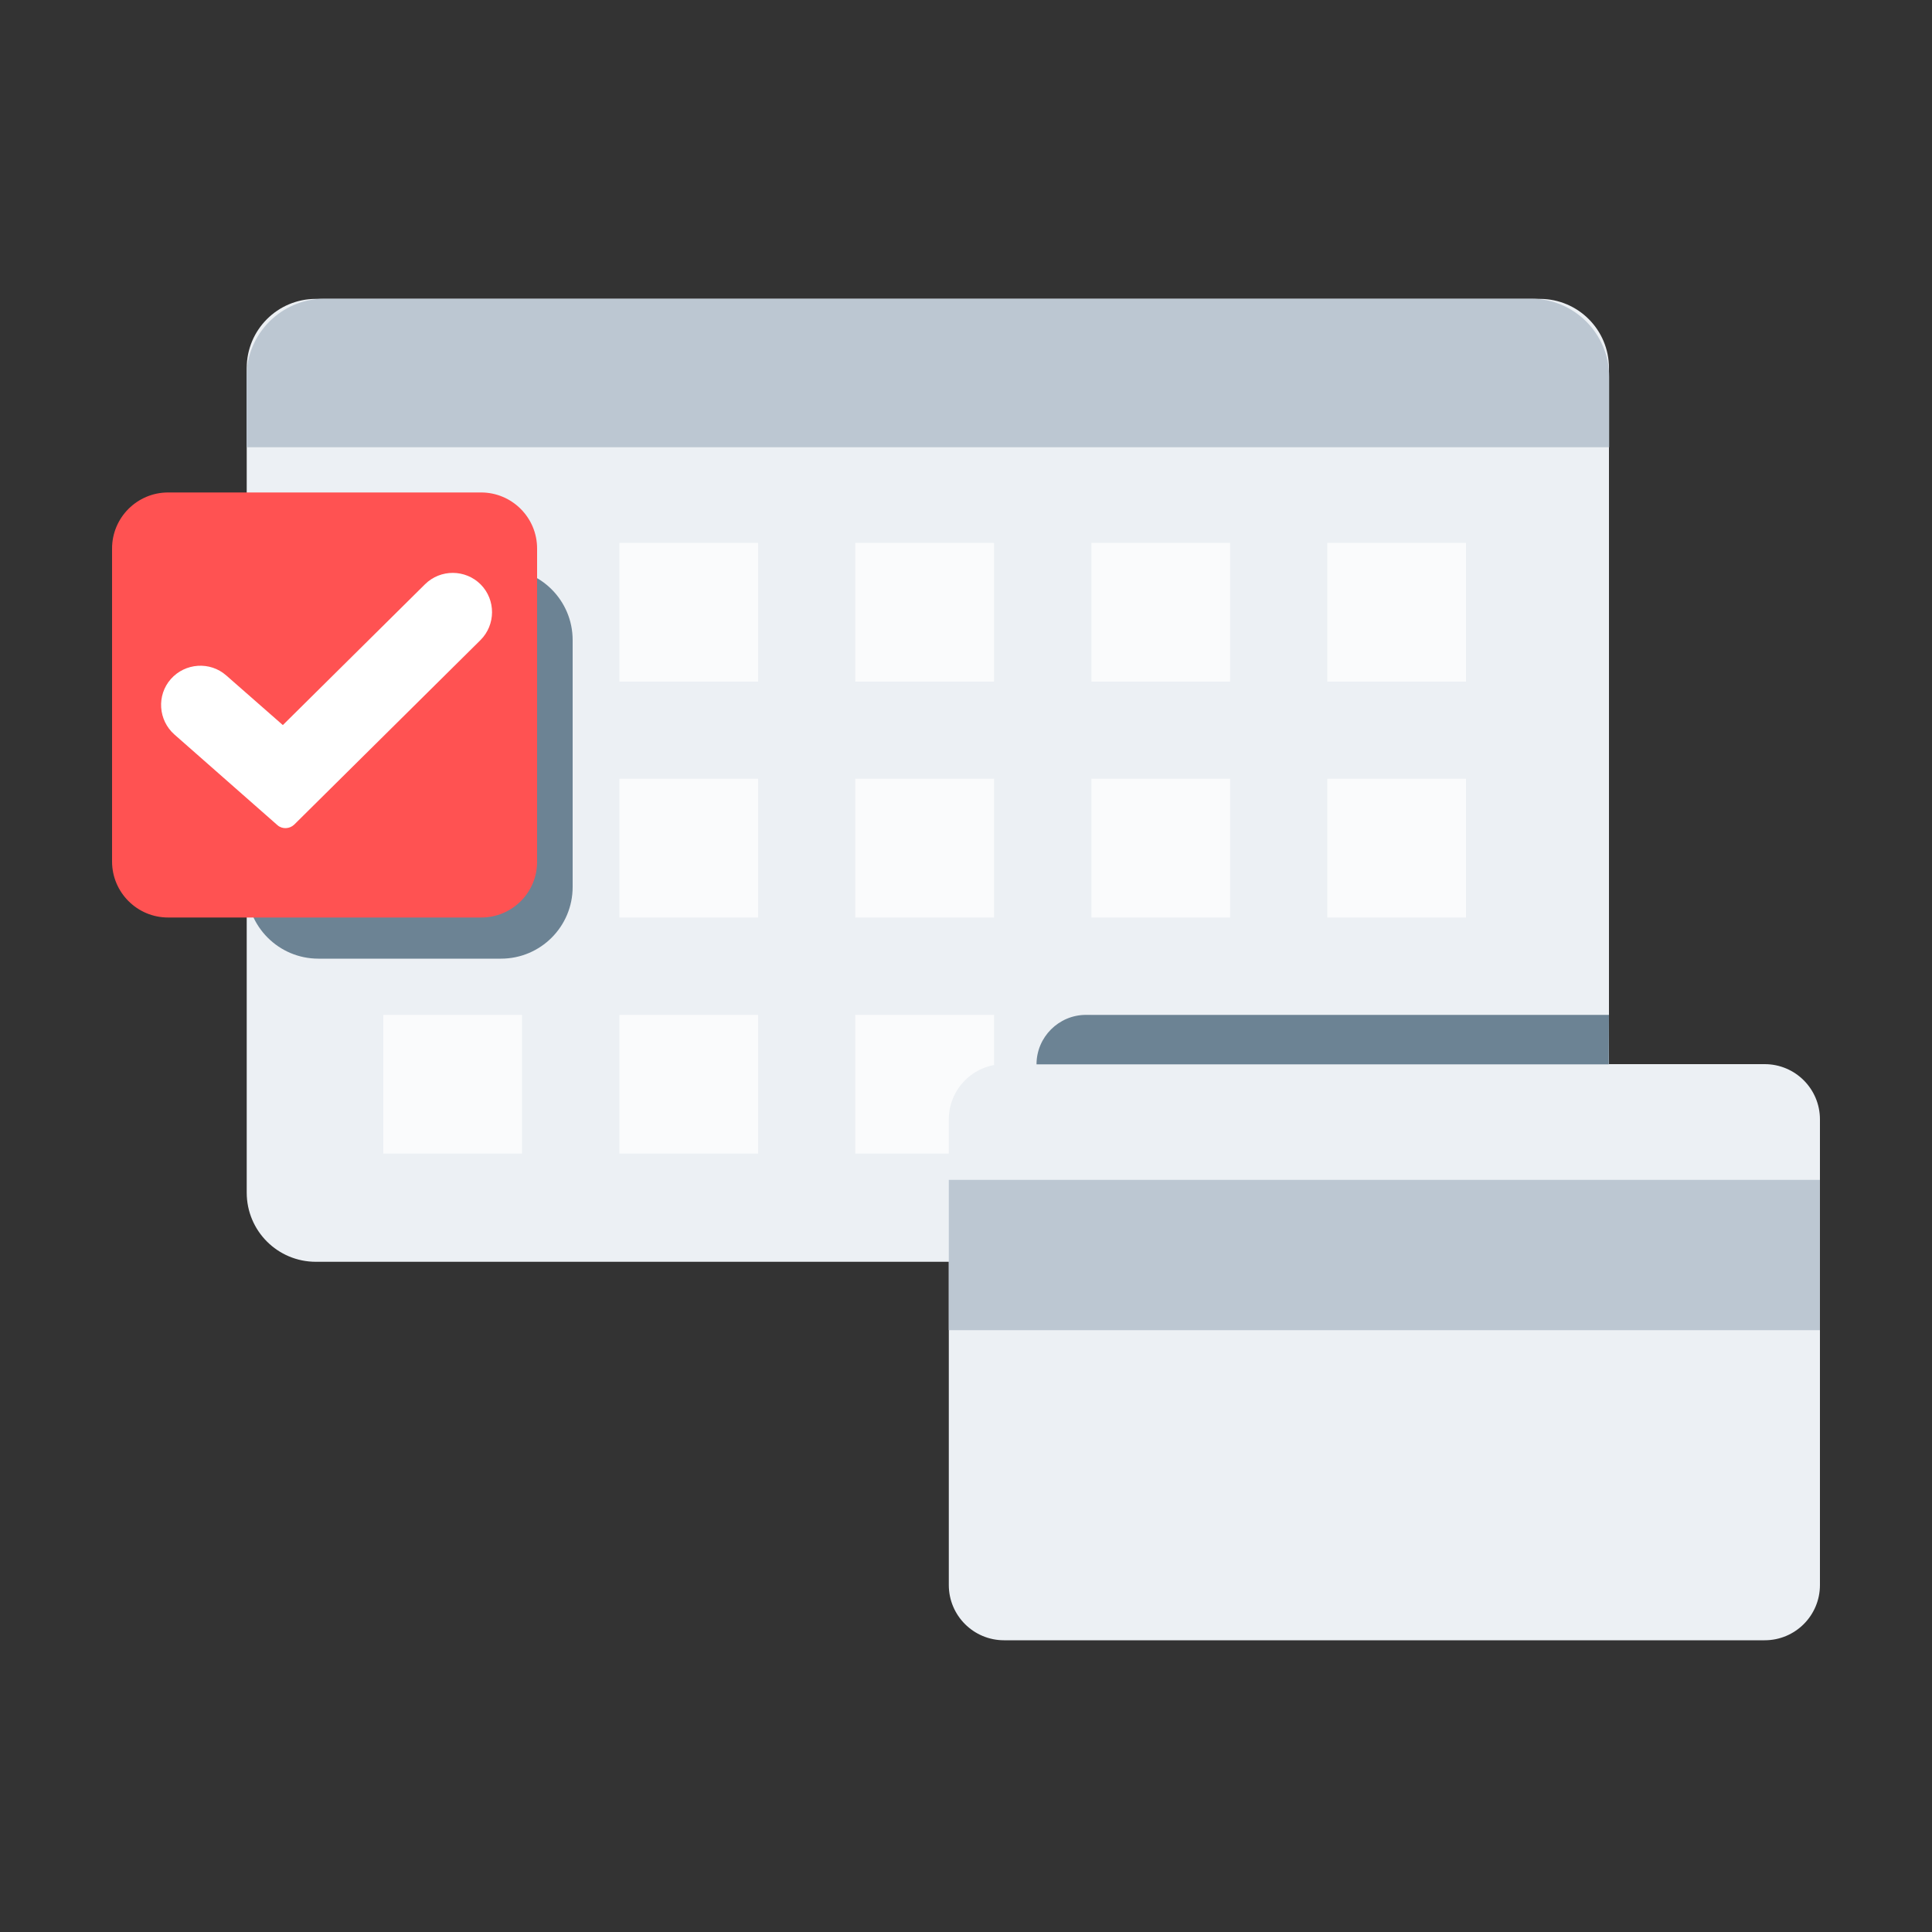
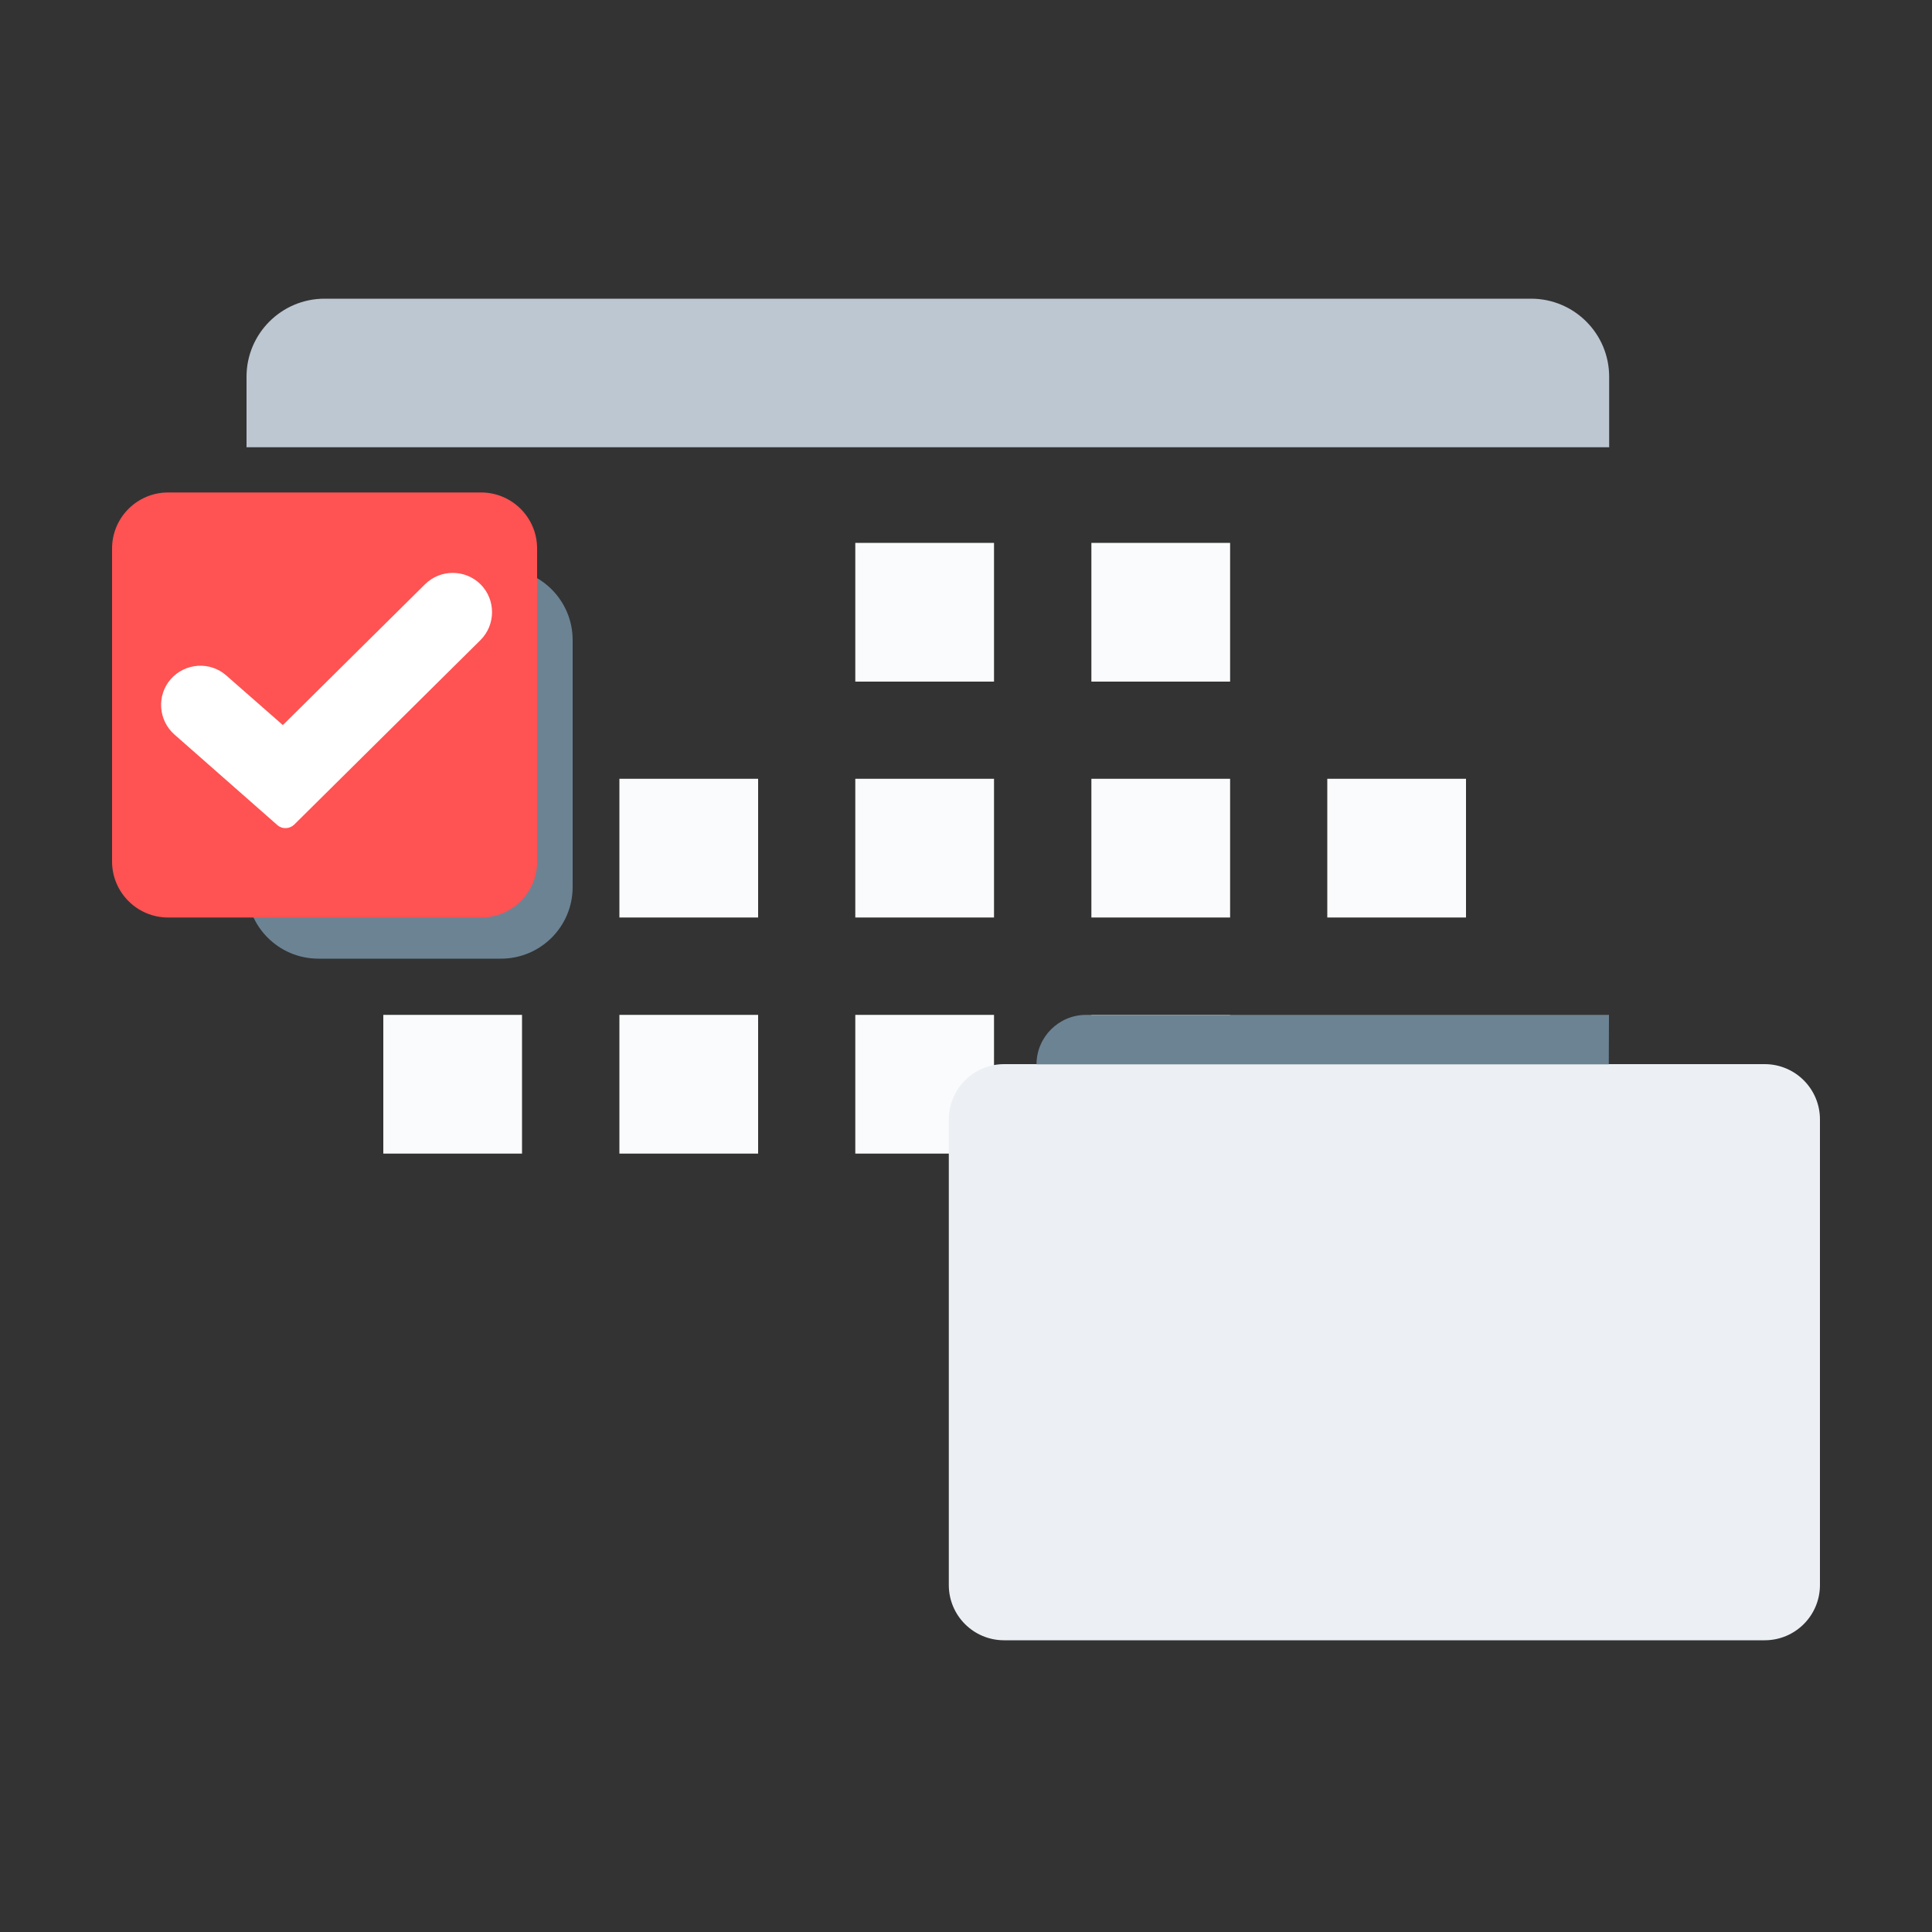
<svg xmlns="http://www.w3.org/2000/svg" id="Layer_1" viewBox="0 0 100 100" style="enable-background:new 0 0 100 100">
  <rect x="0" y="0" width="100" height="100" fill="#333333" stroke="none" />
  <style>.st0{fill:#6c8394}.st1{fill:#ecf0f4}.st2{fill:#fafbfc}.st3{fill:#acb9c4}.st4{fill:#ebeff3}.st5{fill:#bbc6d1}.st6{fill:#ff5252}.st7{fill:#fff}.st8{fill:#bcc7d2}.st9{fill:#bdc8d3}.st10{clip-path:url(#SVGID_2_)}.st11{fill:#dee5eb}.st12{fill:#f9fafb}.st13{fill:#6d808e}.st14{fill:#939ca6}.st15{fill:#a3b2bd}.st16{fill:#b9c6d2}.st17{clip-path:url(#SVGID_4_)}.st18{fill:#bcc6cf}.st19{clip-path:url(#SVGID_6_);fill:#ff5252}.st20{fill:#eef1f5}</style>
  <g>
-     <path class="st1" d="M79.7 65.31H16.35c-1.98.0-3.58-1.6-3.58-3.58V19.05c0-1.98 1.6-3.58 3.58-3.58H79.7c1.98.0 3.58 1.6 3.58 3.58v42.68C83.28 63.71 81.68 65.31 79.7 65.31z" />
    <path class="st8" d="M83.28 23.15H12.76V19.5c0-2.23 1.81-4.04 4.04-4.04h62.45c2.23.0 4.04 1.81 4.04 4.04V23.15z" />
    <g>
-       <path class="st2" d="M68.7 28.1h7.18v7.18H68.7z" />
      <path class="st2" d="M68.7 40.31h7.18v7.18H68.7z" />
      <path class="st2" d="M56.49 28.1h7.18v7.18H56.49z" />
      <path class="st2" d="M56.49 40.31h7.18v7.18H56.49z" />
      <path class="st2" d="M44.27 28.1h7.18v7.18H44.27z" />
      <path class="st2" d="M44.27 40.31h7.18v7.18H44.27z" />
-       <path class="st2" d="M32.06 28.1h7.18v7.18H32.06z" />
      <path class="st2" d="M32.06 40.31h7.18v7.18H32.06z" />
      <path class="st2" d="M19.84 28.1h7.18v7.18H19.84z" />
      <path class="st2" d="M19.84 40.31h7.18v7.18H19.84z" />
      <path class="st2" d="M56.49 52.53h7.18v7.18H56.49z" />
      <path class="st2" d="M44.27 52.53h7.18v7.18H44.27z" />
      <path class="st2" d="M32.06 52.53h7.18v7.18H32.06z" />
      <path class="st2" d="M19.84 52.53h7.18v7.18H19.84z" />
    </g>
    <path class="st1" d="M91.34 84.9H51.97c-1.58.0-2.86-1.28-2.86-2.86v-24.1c0-1.58 1.28-2.86 2.86-2.86h39.37c1.58.0 2.86 1.28 2.86 2.86v24.1C94.2 83.62 92.92 84.9 91.34 84.9z" />
-     <path class="st8" d="M49.11 61.07H94.2v7.78H49.11z" />
+     <path class="st8" d="M49.11 61.07H94.2H49.11z" />
    <path class="st0" d="M83.28 52.53H56.21c-1.41.0-2.56 1.15-2.56 2.56v0h29.62L83.28 52.53z" />
    <path class="st0" d="M25.93 29.42v0c2.05.0 3.71 1.66 3.71 3.71v12.78c0 2.05-1.66 3.71-3.71 3.71h-9.45c-2.05.0-3.71-1.66-3.71-3.71v-.69h9.72l3.45-3.45V29.42z" />
    <path class="st6" d="M24.91 47.49H8.7c-1.6.0-2.9-1.3-2.9-2.9v-16.2c0-1.6 1.3-2.9 2.9-2.9h16.2c1.6.0 2.9 1.3 2.9 2.9v16.2C27.81 46.19 26.51 47.49 24.91 47.49z" />
    <g>
      <path class="st7" d="M15.23 42.68c-.24.23-.62.25-.87.03l-5.33-4.69c-.84-.74-.93-2.03-.19-2.87.74-.84 2.03-.93 2.87-.19l2.93 2.57L22 30.24c.8-.79 2.09-.78 2.88.01.79.8.78 2.09-.01 2.88L15.23 42.68z" />
    </g>
  </g>
</svg>